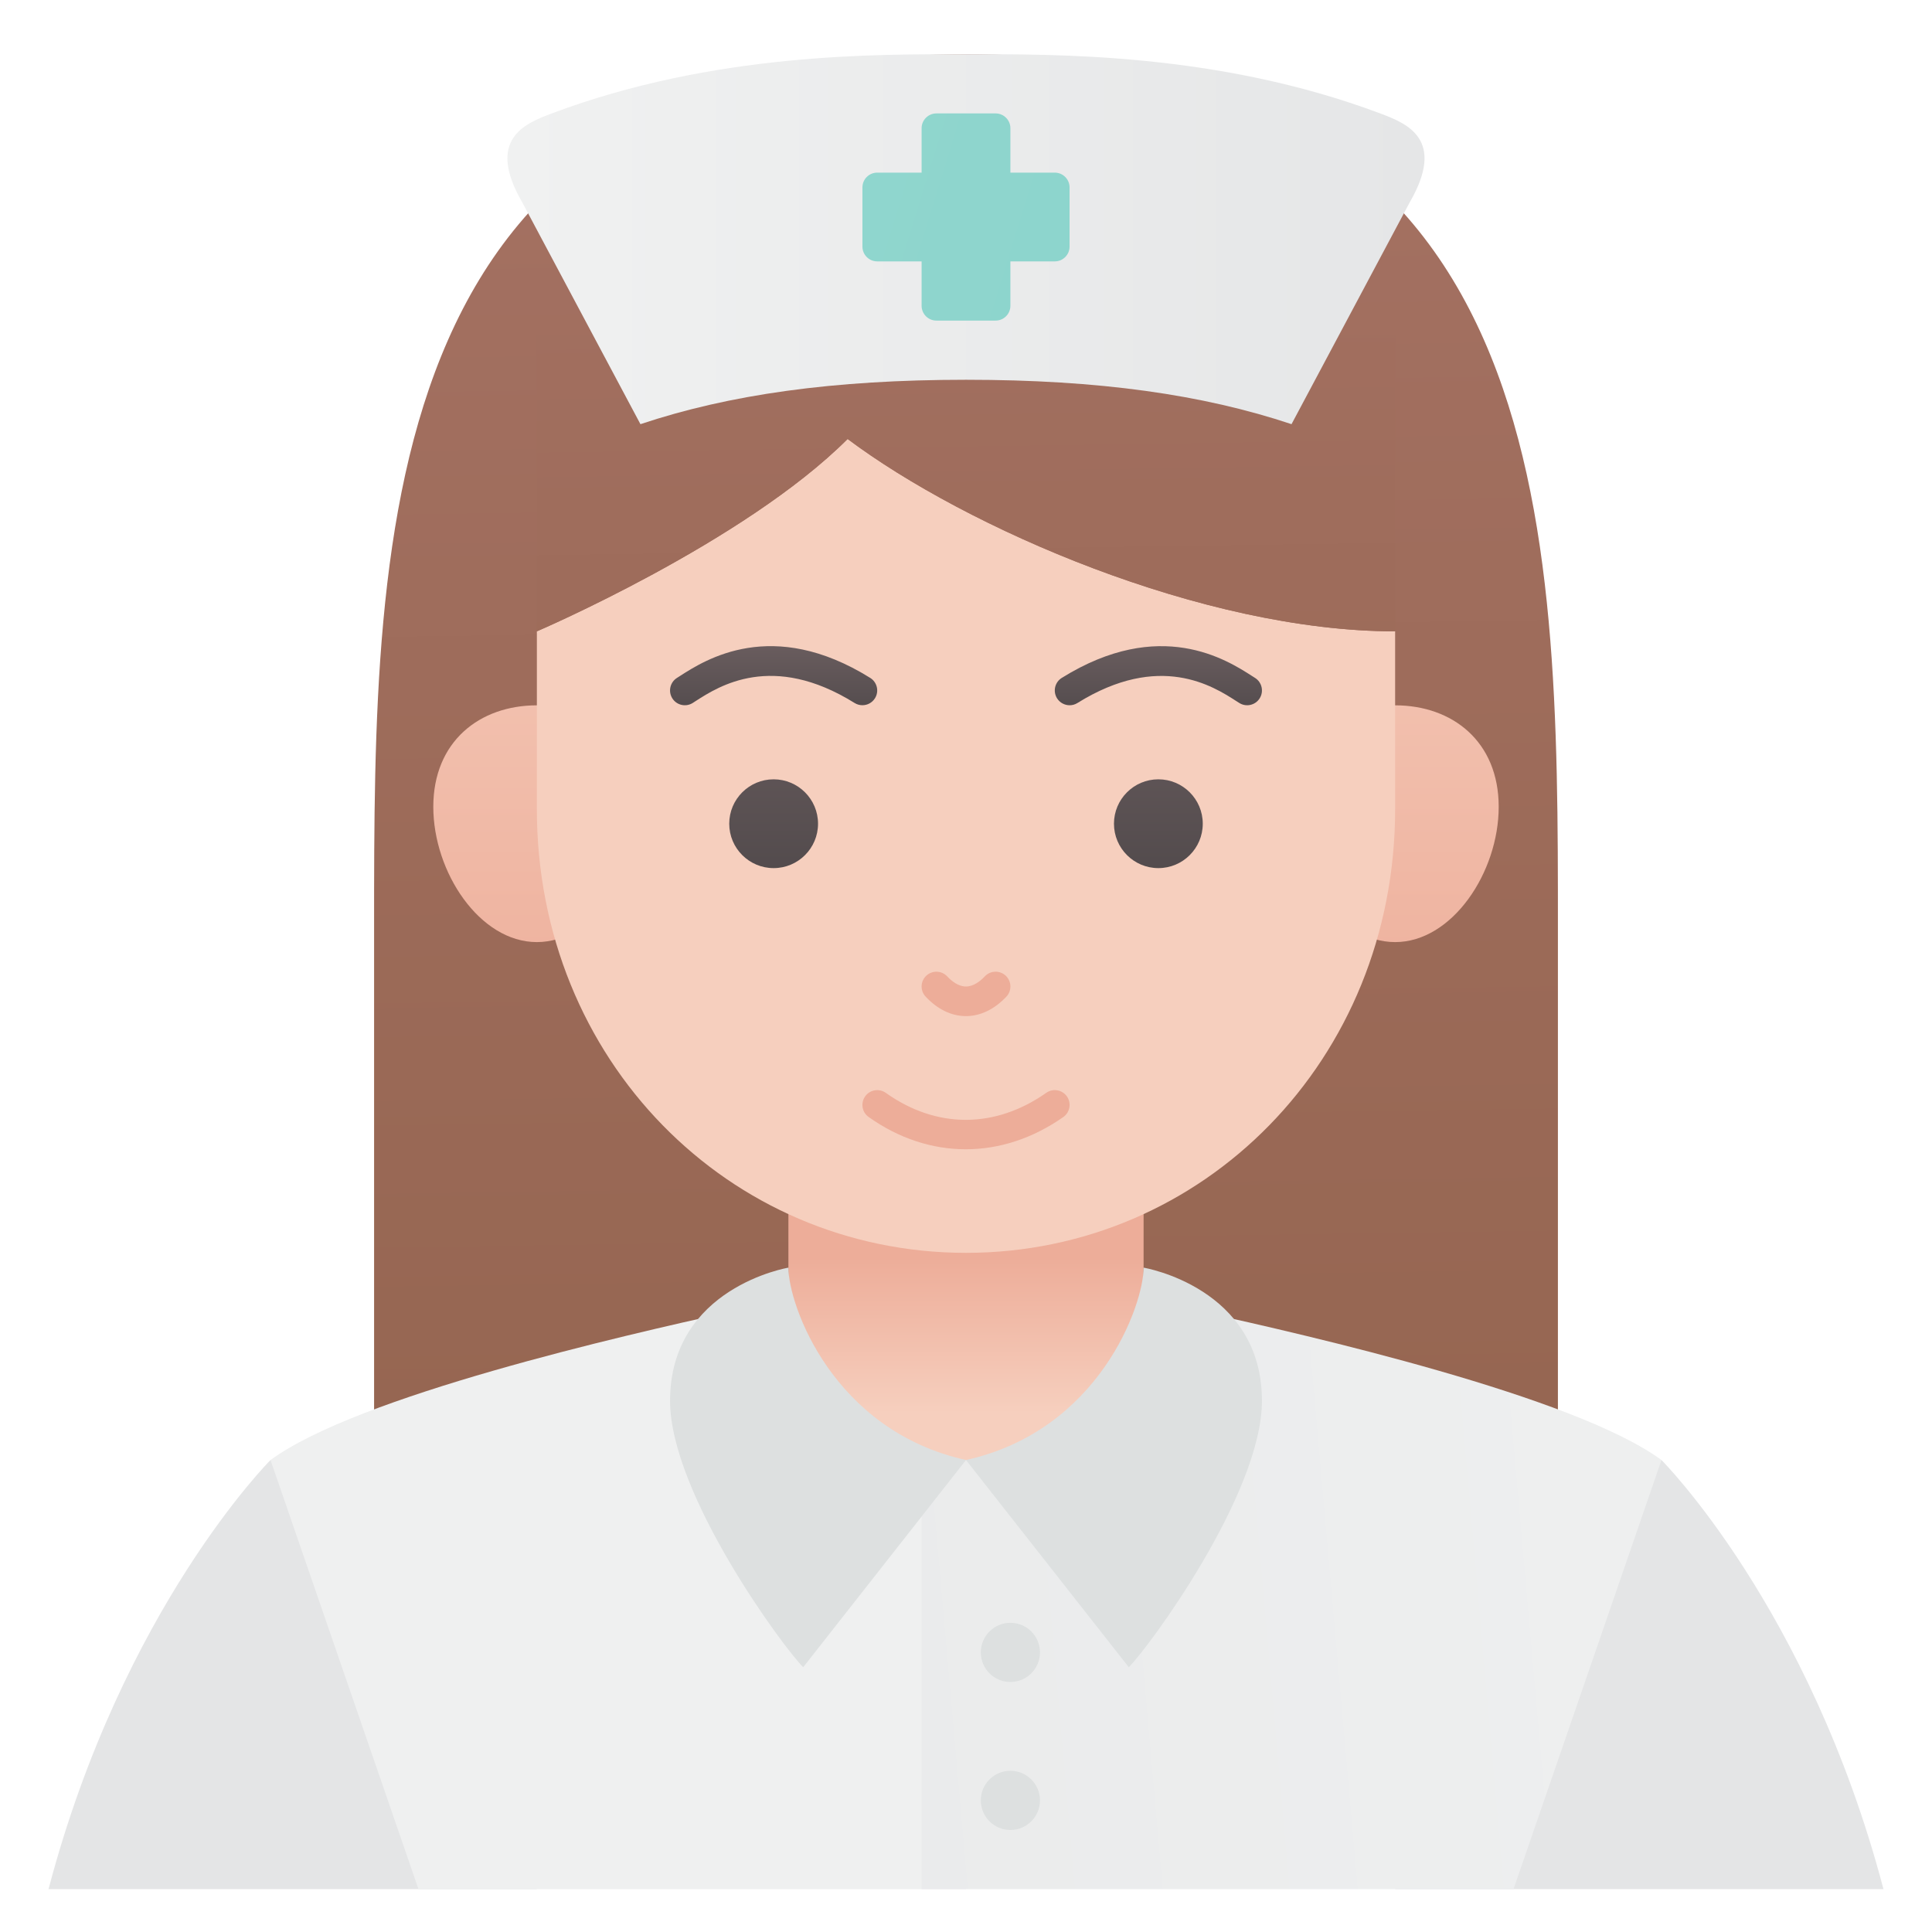
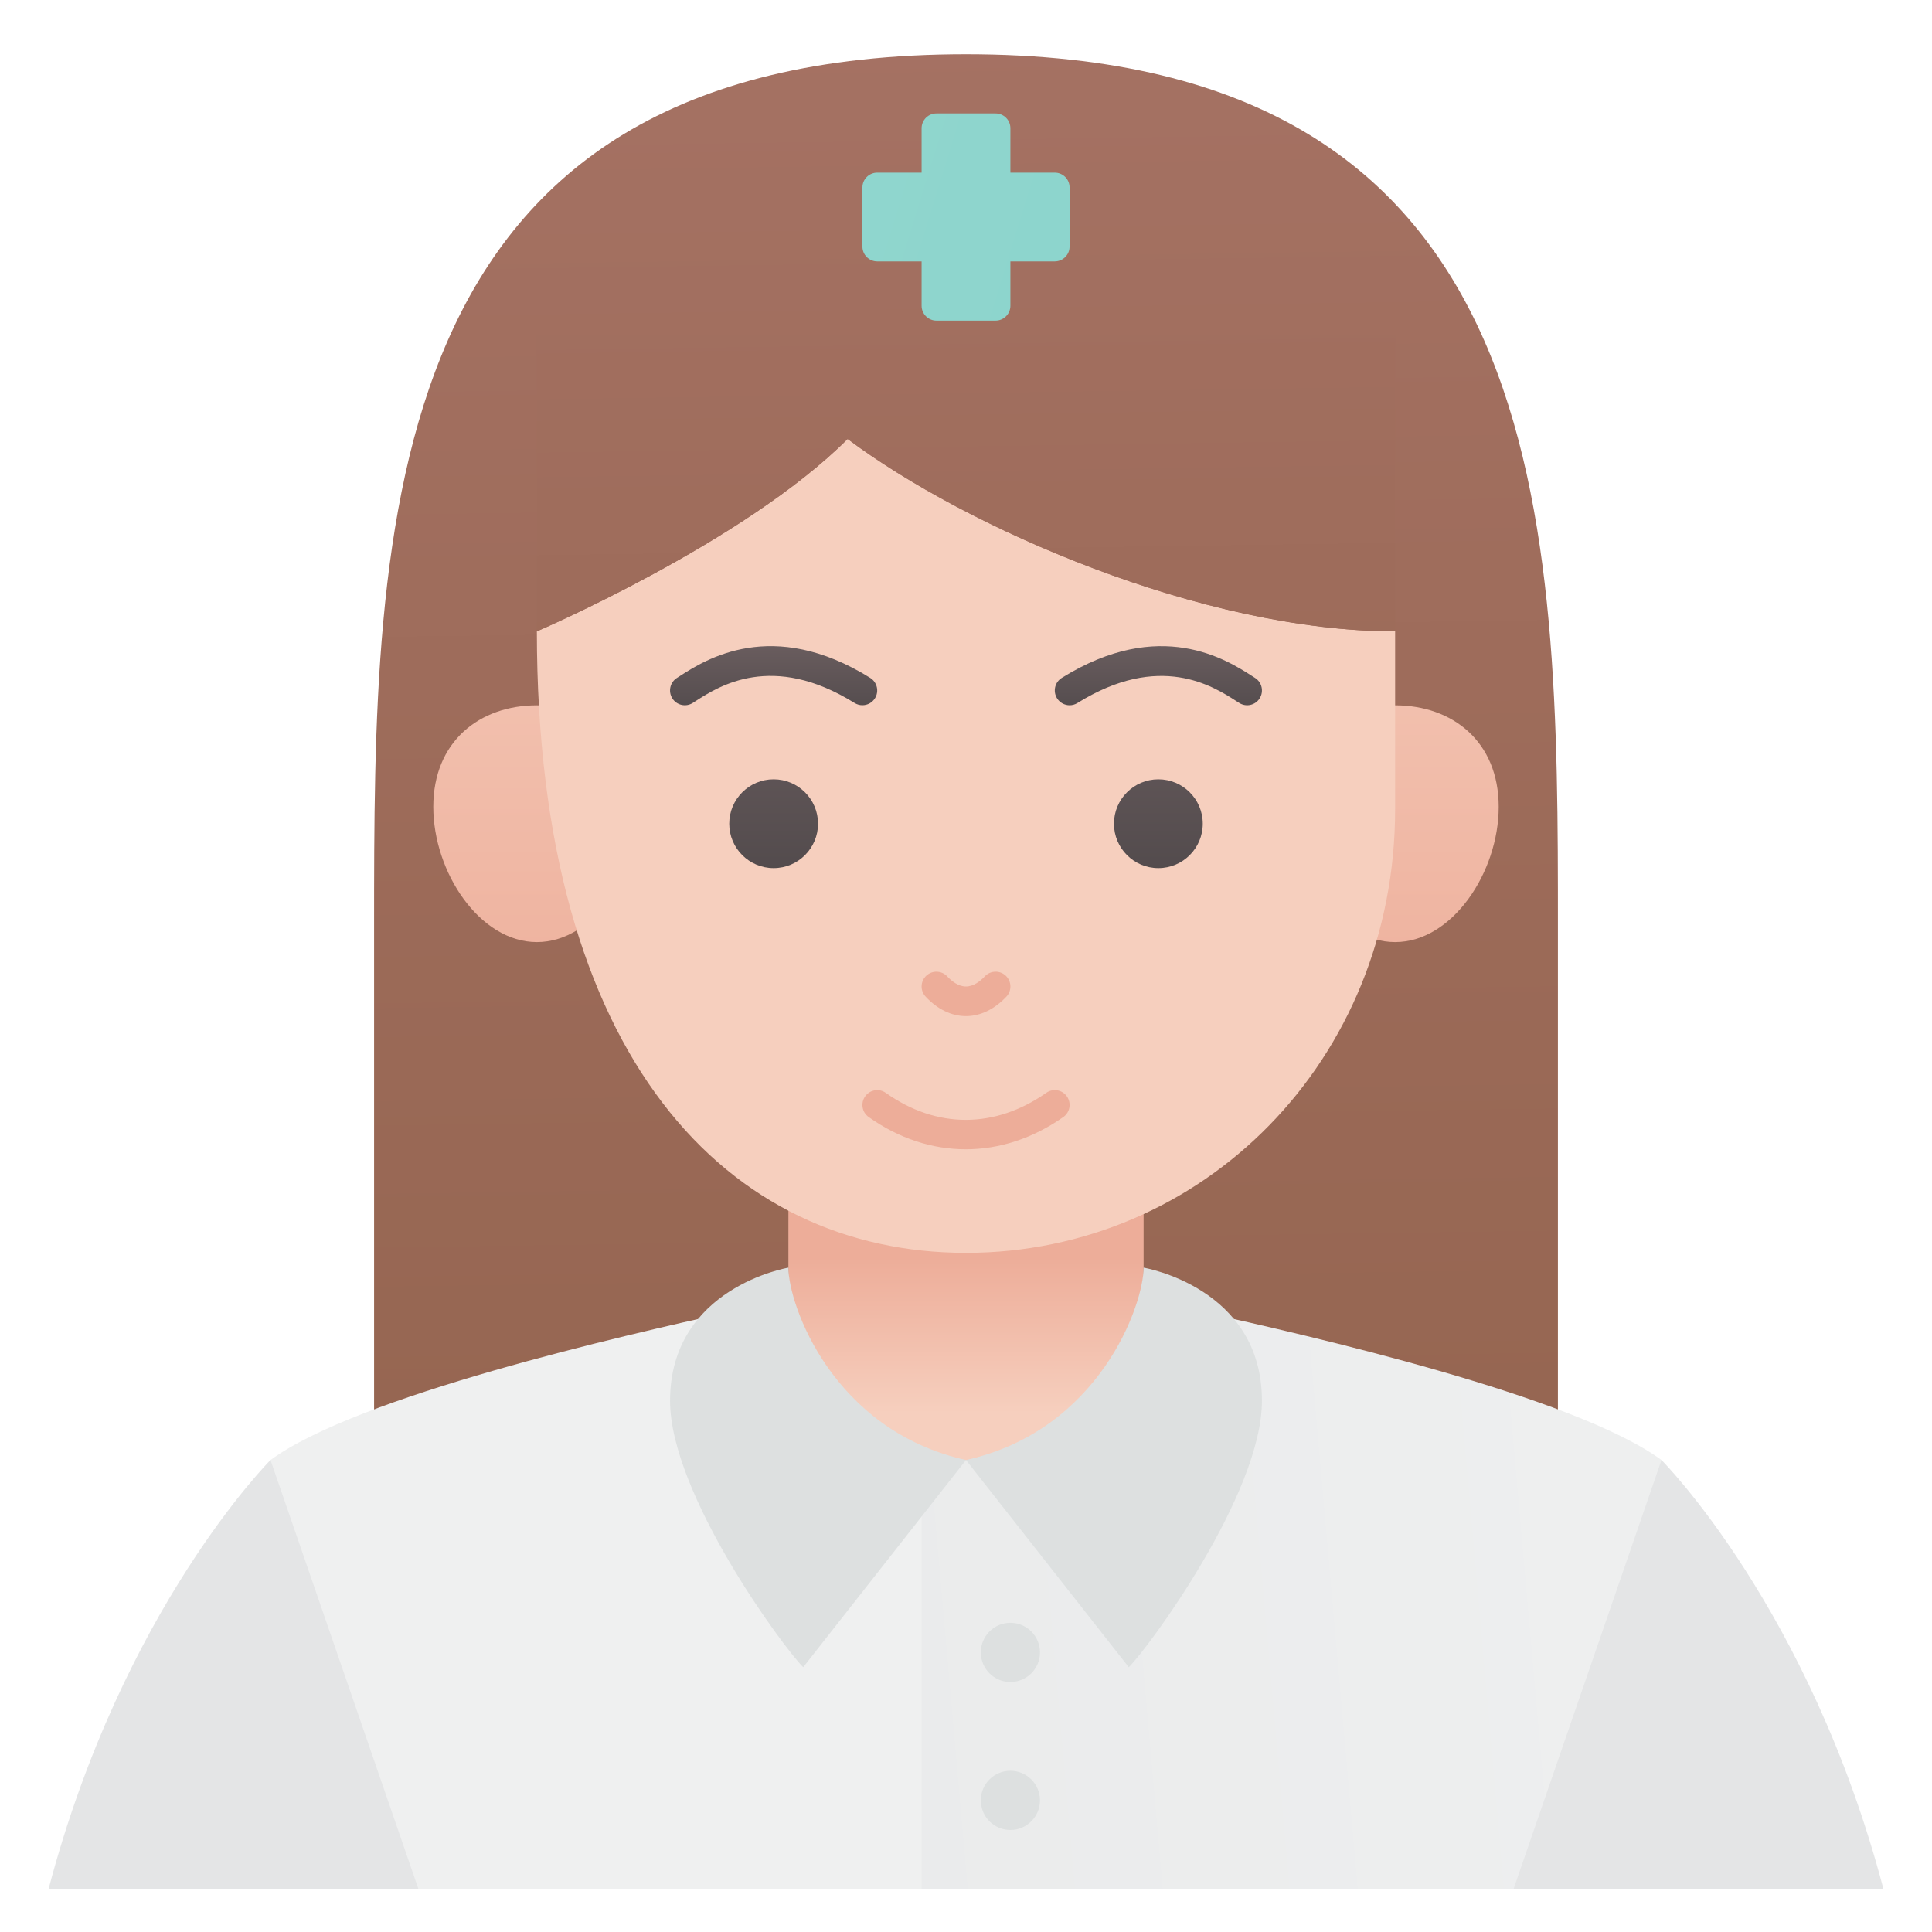
<svg xmlns="http://www.w3.org/2000/svg" width="51" height="51" viewBox="0 0 51 51" fill="none">
  <g id="fi_2785509">
    <g id="Group">
      <g id="Group_2">
        <path id="Vector" d="M41.125 24.479C41.125 13.853 41.125 1.432 25.5 1.432C9.875 1.432 9.875 13.853 9.875 24.479V37.76H41.125V24.479Z" fill="url(#paint0_linear_685_1981)" />
      </g>
      <g id="Group_3">
        <path id="Vector_2" d="M14.172 39.322L7.141 38.541C7.141 38.541 3.234 42.447 1.281 49.869H14.172V39.322Z" fill="url(#paint1_linear_685_1981)" />
        <path id="Vector_3" d="M19.25 34.635C16.465 35.252 9.45 36.848 7.141 38.541L11.047 49.869H25.5V34.635H19.25Z" fill="url(#paint2_linear_685_1981)" />
      </g>
      <g id="Group_4">
        <path id="Vector_4" d="M36.828 39.322L43.859 38.541C43.859 38.541 47.766 42.447 49.719 49.869H36.828V39.322Z" fill="url(#paint3_linear_685_1981)" />
        <path id="Vector_5" d="M31.75 34.635C34.535 35.252 41.55 36.848 43.859 38.541L39.953 49.869H24.328V34.635H31.75Z" fill="url(#paint4_linear_685_1981)" />
      </g>
      <path id="Vector_6" d="M20.812 30.338H30.188V38.541H20.812V30.338Z" fill="url(#paint5_linear_685_1981)" />
      <path id="Vector_7" d="M33.312 36.978C33.312 39.441 30.302 43.517 29.797 44.01L25.5 38.541C29.016 37.76 30.188 34.448 30.188 33.463C30.188 33.463 33.312 33.982 33.312 36.978Z" fill="url(#paint6_linear_685_1981)" />
      <path id="Vector_8" d="M17.688 36.978C17.688 39.441 20.698 43.517 21.203 44.01L25.5 38.541C21.984 37.76 20.812 34.448 20.812 33.463C20.812 33.463 17.688 33.982 17.688 36.978Z" fill="url(#paint7_linear_685_1981)" />
      <path id="Vector_9" d="M26.672 48.307C27.103 48.307 27.453 47.957 27.453 47.525C27.453 47.094 27.103 46.744 26.672 46.744C26.24 46.744 25.891 47.094 25.891 47.525C25.891 47.957 26.24 48.307 26.672 48.307Z" fill="url(#paint8_linear_685_1981)" />
      <path id="Vector_10" d="M26.672 44.4C27.103 44.4 27.453 44.051 27.453 43.619C27.453 43.188 27.103 42.838 26.672 42.838C26.24 42.838 25.891 43.188 25.891 43.619C25.891 44.051 26.24 44.4 26.672 44.4Z" fill="url(#paint9_linear_685_1981)" />
      <g id="Group_5">
        <path id="Vector_11" d="M39.562 21.298C39.562 23.023 38.338 24.869 36.828 24.869C35.318 24.869 34.094 23.023 34.094 21.298C34.094 19.572 35.318 18.619 36.828 18.619C38.338 18.619 39.562 19.572 39.562 21.298Z" fill="url(#paint10_linear_685_1981)" />
        <path id="Vector_12" d="M16.906 21.298C16.906 23.023 15.682 24.869 14.172 24.869C12.662 24.869 11.438 23.023 11.438 21.298C11.438 19.572 12.662 18.619 14.172 18.619C15.682 18.619 16.906 19.572 16.906 21.298Z" fill="url(#paint11_linear_685_1981)" />
      </g>
-       <path id="Vector_13" d="M14.172 16.666V21.356C14.172 27.994 19.25 33.072 25.5 33.072C31.75 33.072 36.828 27.994 36.828 21.356V16.666C31.75 16.666 25.5 13.932 22.375 11.588C19.641 14.322 14.172 16.666 14.172 16.666Z" fill="url(#paint12_linear_685_1981)" />
+       <path id="Vector_13" d="M14.172 16.666C14.172 27.994 19.25 33.072 25.5 33.072C31.75 33.072 36.828 27.994 36.828 21.356V16.666C31.75 16.666 25.5 13.932 22.375 11.588C19.641 14.322 14.172 16.666 14.172 16.666Z" fill="url(#paint12_linear_685_1981)" />
      <path id="Vector_14" d="M14.172 8.854V16.666C14.172 16.666 19.641 14.322 22.375 11.588C25.5 13.932 31.75 16.666 36.828 16.666V8.854H14.172Z" fill="url(#paint13_linear_685_1981)" />
-       <path id="Vector_15" d="M36.434 2.994C32.14 1.383 27.843 1.432 25.5 1.432C23.156 1.432 18.859 1.383 14.566 2.994C13.857 3.26 12.822 3.674 13.784 5.338L16.906 11.197C19.246 10.416 21.984 10.025 25.5 10.025C29.015 10.025 31.753 10.416 34.093 11.197L37.215 5.338C38.176 3.674 37.142 3.26 36.434 2.994Z" fill="url(#paint14_linear_685_1981)" />
      <path id="Vector_16" d="M27.844 4.557H26.672V3.385C26.672 3.169 26.497 2.994 26.281 2.994H24.719C24.503 2.994 24.328 3.169 24.328 3.385V4.557H23.156C22.941 4.557 22.766 4.732 22.766 4.947V6.51C22.766 6.725 22.941 6.9 23.156 6.9H24.328V8.072C24.328 8.288 24.503 8.463 24.719 8.463H26.281C26.497 8.463 26.672 8.288 26.672 8.072V6.9H27.844C28.059 6.9 28.234 6.725 28.234 6.51V4.947C28.234 4.732 28.059 4.557 27.844 4.557Z" fill="url(#paint15_linear_685_1981)" />
      <g id="Group_6">
        <g id="Group_7">
          <g id="Group_8">
            <path id="Vector_17" d="M25.493 30.338C24.61 30.338 23.73 30.054 22.93 29.486C22.754 29.361 22.713 29.117 22.838 28.941C22.963 28.765 23.207 28.724 23.383 28.849C24.72 29.799 26.264 29.799 27.62 28.847C27.796 28.723 28.04 28.766 28.164 28.943C28.288 29.119 28.245 29.363 28.069 29.487C27.26 30.054 26.375 30.338 25.493 30.338Z" fill="url(#paint16_linear_685_1981)" />
          </g>
        </g>
        <g id="Group_9">
          <path id="Vector_18" d="M20.422 22.916C21.069 22.916 21.594 22.391 21.594 21.744C21.594 21.097 21.069 20.572 20.422 20.572C19.775 20.572 19.25 21.097 19.25 21.744C19.25 22.391 19.775 22.916 20.422 22.916Z" fill="url(#paint17_linear_685_1981)" />
          <path id="Vector_19" d="M30.578 22.916C31.225 22.916 31.75 22.391 31.75 21.744C31.75 21.097 31.225 20.572 30.578 20.572C29.931 20.572 29.406 21.097 29.406 21.744C29.406 22.391 29.931 22.916 30.578 22.916Z" fill="url(#paint18_linear_685_1981)" />
          <g id="Group_10">
            <path id="Vector_20" d="M22.765 18.616C22.695 18.616 22.623 18.597 22.559 18.557C20.387 17.205 18.973 18.115 18.369 18.503L18.287 18.556C18.104 18.672 17.863 18.617 17.748 18.435C17.633 18.252 17.687 18.011 17.869 17.896L17.947 17.846C18.612 17.418 20.382 16.281 22.972 17.895C23.155 18.009 23.211 18.25 23.097 18.432C23.023 18.551 22.896 18.616 22.765 18.616Z" fill="url(#paint19_linear_685_1981)" />
          </g>
          <g id="Group_11">
            <path id="Vector_21" d="M28.235 18.617C28.105 18.617 27.977 18.551 27.903 18.433C27.789 18.249 27.845 18.008 28.028 17.895C30.619 16.281 32.388 17.419 33.054 17.847L33.131 17.896C33.313 18.011 33.367 18.253 33.252 18.435C33.137 18.617 32.895 18.672 32.713 18.556L32.631 18.504C32.028 18.116 30.612 17.206 28.441 18.558C28.377 18.598 28.306 18.617 28.235 18.617Z" fill="url(#paint20_linear_685_1981)" />
          </g>
          <g id="Group_12">
            <path id="Vector_22" d="M25.498 26.823C25.498 26.823 25.497 26.823 25.497 26.823C25.116 26.822 24.748 26.644 24.434 26.308C24.286 26.151 24.294 25.904 24.452 25.756C24.609 25.609 24.856 25.617 25.004 25.774C25.118 25.896 25.296 26.041 25.498 26.041H25.498C25.702 26.041 25.882 25.896 25.997 25.773C26.145 25.616 26.393 25.609 26.55 25.757C26.706 25.905 26.714 26.152 26.566 26.309C26.248 26.645 25.88 26.823 25.498 26.823Z" fill="url(#paint21_linear_685_1981)" />
          </g>
        </g>
      </g>
    </g>
  </g>
  <defs>
    <linearGradient id="paint0_linear_685_1981" x1="24.861" y1="-14.033" x2="25.749" y2="47.214" gradientUnits="userSpaceOnUse">
      <stop stop-color="#AB766A" />
      <stop offset="1" stop-color="#92634D" />
    </linearGradient>
    <linearGradient id="paint1_linear_685_1981" x1="10.082" y1="64.614" x2="9.398" y2="58.803" gradientUnits="userSpaceOnUse">
      <stop stop-color="#EFF0F0" />
      <stop offset="1" stop-color="#E4E5E6" />
    </linearGradient>
    <linearGradient id="paint2_linear_685_1981" x1="16.227" y1="20.998" x2="16.031" y2="-11.424" gradientUnits="userSpaceOnUse">
      <stop stop-color="#EFF0F0" />
      <stop offset="1" stop-color="#E4E5E6" />
    </linearGradient>
    <linearGradient id="paint3_linear_685_1981" x1="40.587" y1="67.424" x2="41.271" y2="61.614" gradientUnits="userSpaceOnUse">
      <stop stop-color="#EFF0F0" />
      <stop offset="1" stop-color="#E4E5E6" />
    </linearGradient>
    <linearGradient id="paint4_linear_685_1981" x1="53.025" y1="40.413" x2="-3.16" y2="45.361" gradientUnits="userSpaceOnUse">
      <stop stop-color="#F0F1F1" />
      <stop offset="1" stop-color="#E5E6E7" />
    </linearGradient>
    <linearGradient id="paint5_linear_685_1981" x1="25.5" y1="37.304" x2="25.5" y2="33.202" gradientUnits="userSpaceOnUse">
      <stop stop-color="#F6CFBE" />
      <stop offset="1" stop-color="#EDAD99" />
    </linearGradient>
    <linearGradient id="paint6_linear_685_1981" x1="8.956" y1="123.616" x2="7.394" y2="130.159" gradientUnits="userSpaceOnUse">
      <stop stop-color="#DDE0E0" />
      <stop offset="1" stop-color="#D5D6D8" />
    </linearGradient>
    <linearGradient id="paint7_linear_685_1981" x1="42.465" y1="125.381" x2="44.028" y2="131.924" gradientUnits="userSpaceOnUse">
      <stop stop-color="#DDE0E0" />
      <stop offset="1" stop-color="#D5D6D8" />
    </linearGradient>
    <linearGradient id="paint8_linear_685_1981" x1="28.043" y1="53.266" x2="29.605" y2="59.809" gradientUnits="userSpaceOnUse">
      <stop stop-color="#DDE0E0" />
      <stop offset="1" stop-color="#D5D6D8" />
    </linearGradient>
    <linearGradient id="paint9_linear_685_1981" x1="28.925" y1="53.055" x2="30.488" y2="59.598" gradientUnits="userSpaceOnUse">
      <stop stop-color="#DDE0E0" />
      <stop offset="1" stop-color="#D5D6D8" />
    </linearGradient>
    <linearGradient id="paint10_linear_685_1981" x1="36.828" y1="9.895" x2="36.828" y2="28.909" gradientUnits="userSpaceOnUse">
      <stop stop-color="#F6CFBE" />
      <stop offset="1" stop-color="#EDAD99" />
    </linearGradient>
    <linearGradient id="paint11_linear_685_1981" x1="14.172" y1="9.895" x2="14.172" y2="28.909" gradientUnits="userSpaceOnUse">
      <stop stop-color="#F6CFBE" />
      <stop offset="1" stop-color="#EDAD99" />
    </linearGradient>
    <linearGradient id="paint12_linear_685_1981" x1="-15.834" y1="31.629" x2="-36.587" y2="36.404" gradientUnits="userSpaceOnUse">
      <stop stop-color="#F6CFBE" />
      <stop offset="1" stop-color="#EDAD99" />
    </linearGradient>
    <linearGradient id="paint13_linear_685_1981" x1="25.152" y1="-11.227" x2="25.898" y2="40.211" gradientUnits="userSpaceOnUse">
      <stop stop-color="#AB766A" />
      <stop offset="1" stop-color="#92634D" />
    </linearGradient>
    <linearGradient id="paint14_linear_685_1981" x1="13.395" y1="6.315" x2="37.604" y2="6.315" gradientUnits="userSpaceOnUse">
      <stop stop-color="#F0F1F1" />
      <stop offset="1" stop-color="#E5E6E7" />
    </linearGradient>
    <linearGradient id="paint15_linear_685_1981" x1="21.299" y1="4.435" x2="116.327" y2="33.689" gradientUnits="userSpaceOnUse">
      <stop stop-color="#90D6CE" />
      <stop offset="1" stop-color="#65C6BB" />
    </linearGradient>
    <linearGradient id="paint16_linear_685_1981" x1="25.973" y1="22.072" x2="25.778" y2="25.002" gradientUnits="userSpaceOnUse">
      <stop stop-color="#F6CFBE" />
      <stop offset="1" stop-color="#EDAD99" />
    </linearGradient>
    <linearGradient id="paint17_linear_685_1981" x1="20.422" y1="8.121" x2="20.422" y2="29.215" gradientUnits="userSpaceOnUse">
      <stop stop-color="#957E7F" />
      <stop offset="1" stop-color="#373638" />
    </linearGradient>
    <linearGradient id="paint18_linear_685_1981" x1="30.578" y1="8.121" x2="30.578" y2="29.215" gradientUnits="userSpaceOnUse">
      <stop stop-color="#957E7F" />
      <stop offset="1" stop-color="#373638" />
    </linearGradient>
    <linearGradient id="paint19_linear_685_1981" x1="20.422" y1="13.538" x2="20.422" y2="21.057" gradientUnits="userSpaceOnUse">
      <stop stop-color="#957E7F" />
      <stop offset="1" stop-color="#373638" />
    </linearGradient>
    <linearGradient id="paint20_linear_685_1981" x1="30.578" y1="13.539" x2="30.578" y2="21.058" gradientUnits="userSpaceOnUse">
      <stop stop-color="#957E7F" />
      <stop offset="1" stop-color="#373638" />
    </linearGradient>
    <linearGradient id="paint21_linear_685_1981" x1="16.503" y1="28.007" x2="19.604" y2="27.373" gradientUnits="userSpaceOnUse">
      <stop stop-color="#F6CFBE" />
      <stop offset="1" stop-color="#EDAD99" />
    </linearGradient>
  </defs>
</svg>